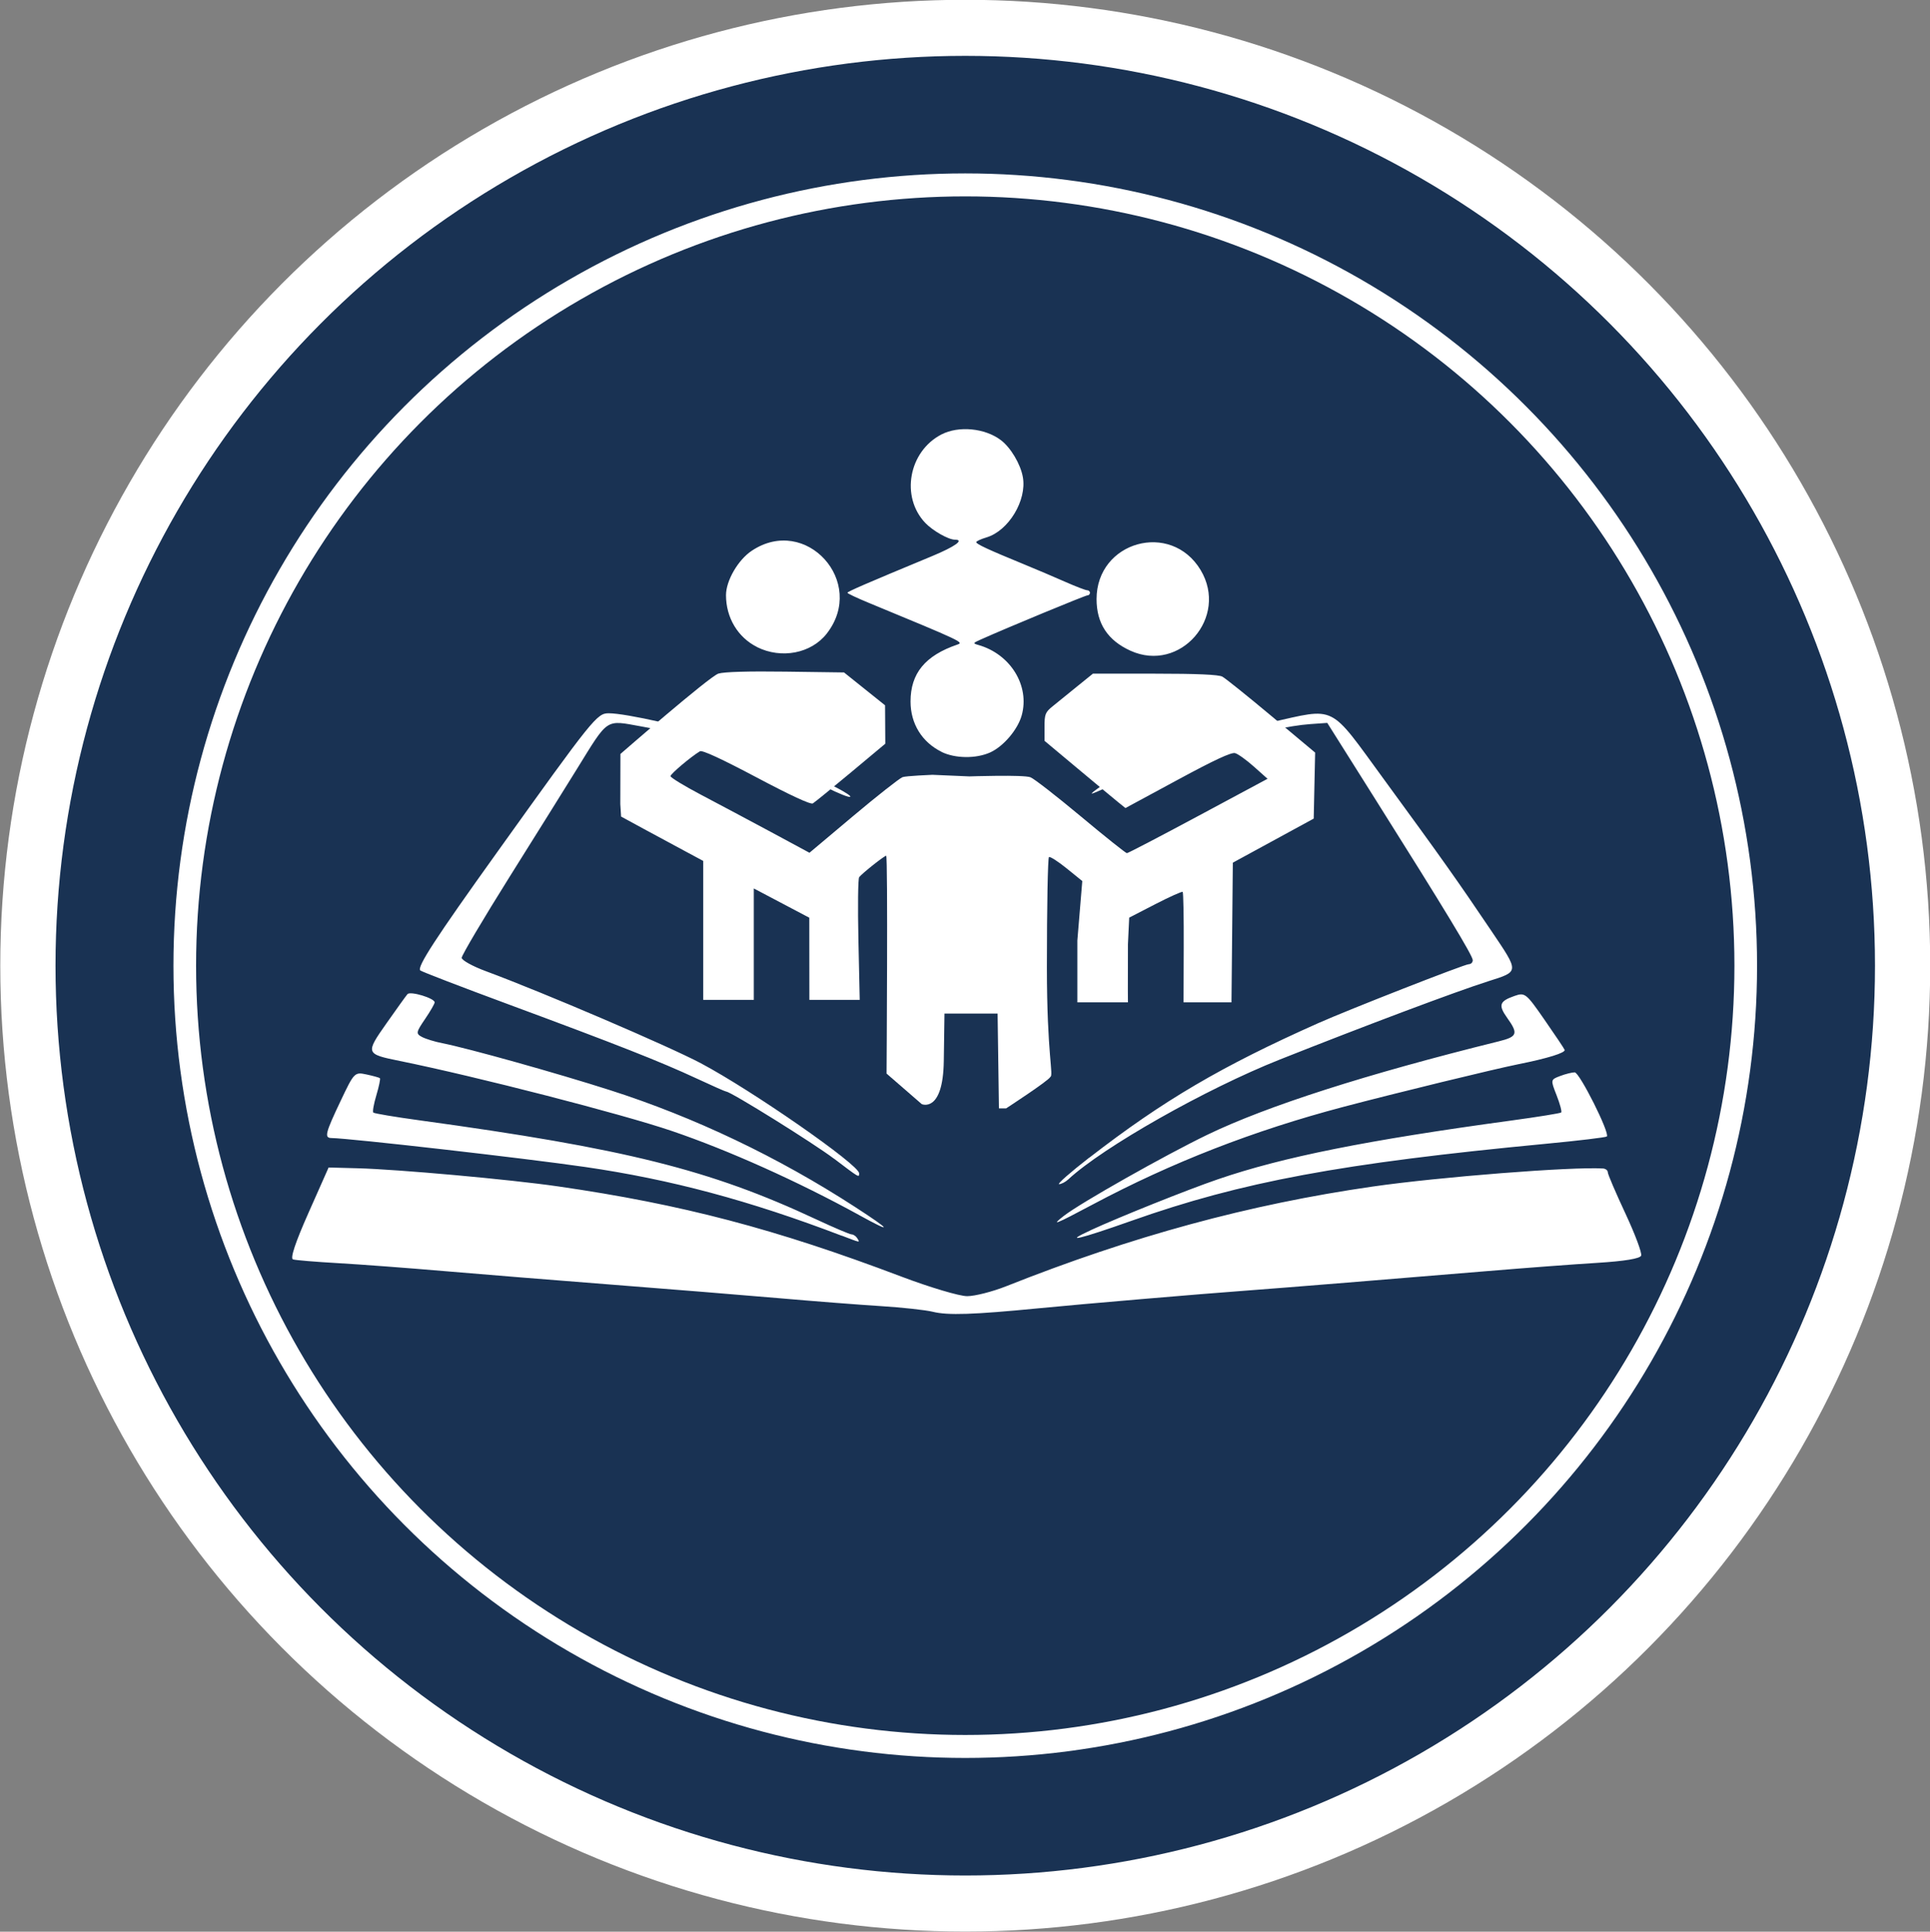
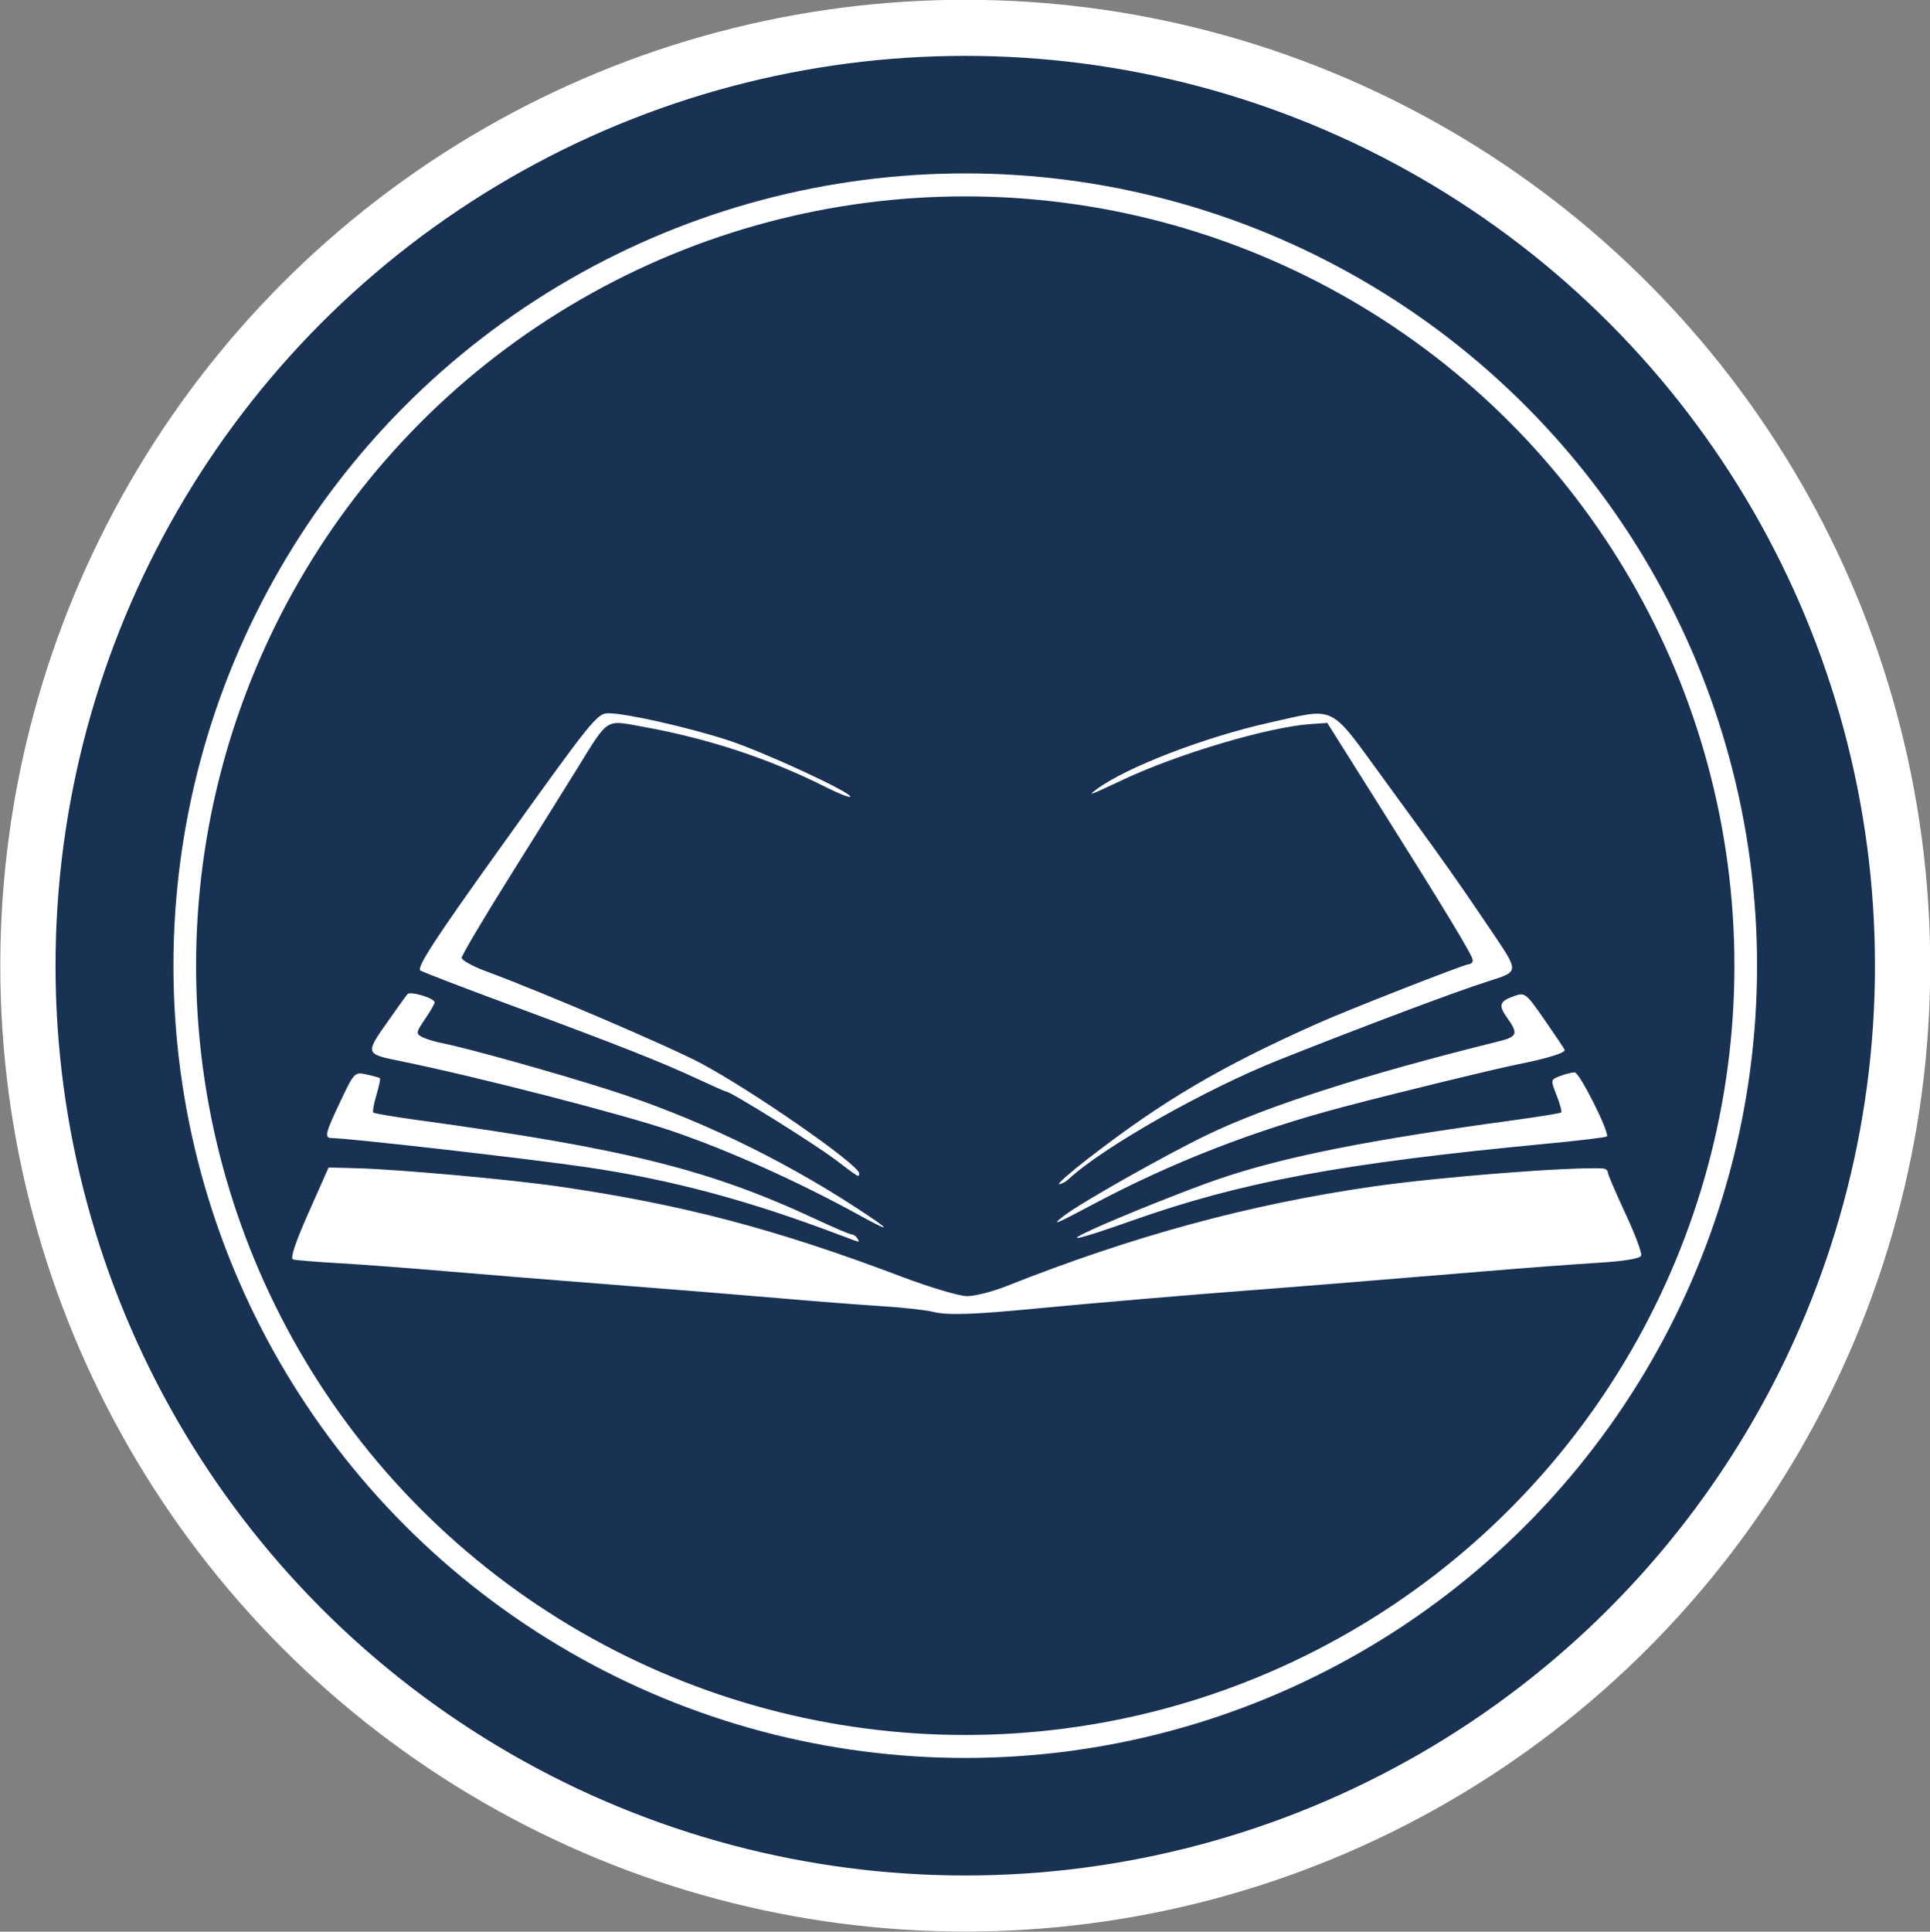
<svg xmlns="http://www.w3.org/2000/svg" xmlns:ns1="http://www.inkscape.org/namespaces/inkscape" xmlns:ns2="http://sodipodi.sourceforge.net/DTD/sodipodi-0.dtd" width="183.446" height="183.563" viewBox="0 0 48.537 48.568" version="1.1" id="svg1" ns1:version="1.4 (86a8ad7, 2024-10-11)" ns2:docname="nuevo ingreso.svg" xml:space="preserve">
  <rect x="0" y="0" width="48.537" height="48.568" fill="#808080" stroke="none" />
  <ns2:namedview id="namedview1" pagecolor="#ffffff" bordercolor="#000000" borderopacity="0.25" ns1:showpageshadow="2" ns1:pageopacity="0.0" ns1:pagecheckerboard="0" ns1:deskcolor="#d1d1d1" ns1:document-units="px" showguides="true" ns1:zoom="0.39811461" ns1:cx="-239.88067" ns1:cy="-43.957192" ns1:window-width="1600" ns1:window-height="829" ns1:window-x="-8" ns1:window-y="-8" ns1:window-maximized="1" ns1:current-layer="layer1">
    <ns2:guide position="0.059,62.678" orientation="1,0" id="guide1" ns1:locked="false" />
    <ns2:guide position="-12.324,48.878" orientation="0,-1" id="guide2" ns1:locked="false" />
    <ns2:guide position="48.605,83.401" orientation="1,0" id="guide3" ns1:locked="false" />
    <ns2:guide position="-115.133,0.317" orientation="0,-1" id="guide4" ns1:locked="false" />
    <ns2:guide position="169.597,267.456" orientation="0,-1" id="guide6" ns1:locked="false" />
    <ns2:guide position="174.914,193.853" orientation="0,-1" id="guide9" ns1:locked="false" />
    <ns2:guide position="90.179,34.185" orientation="0,-1" id="guide12" ns1:locked="false" />
    <ns2:guide position="24.258,48.568" orientation="1,0" id="guide14" ns1:locked="false" />
    <ns2:guide position="44.195,24.476" orientation="0,-1" id="guide5" ns1:locked="false" />
  </ns2:namedview>
  <defs id="defs1" />
  <g ns1:label="Capa 1" ns1:groupmode="layer" id="layer1" transform="translate(-0.206,-0.19)">
    <g id="g13" transform="matrix(3.094,0,0,3.139,-618.836,225.234)">
      <ellipse style="fill:#193253;fill-opacity:1;stroke:#ffffff;stroke-width:0.449;stroke-dasharray:none;stroke-opacity:1" id="ellipse12" cx="207.924" cy="-63.958" rx="7.619" ry="7.512" />
      <ellipse style="fill:#193253;fill-opacity:1;stroke:#ffffff;stroke-width:0.184;stroke-dasharray:none;stroke-opacity:1" id="ellipse13" cx="207.924" cy="-63.958" rx="6.344" ry="6.254" />
    </g>
    <path style="fill:#ffffff;stroke-width:0.367" d="m 23.667,33.172 c -0.181,-0.045 -0.771,-0.109 -1.31,-0.143 -0.54,-0.034 -1.702,-0.124 -2.583,-0.201 -0.881,-0.076 -2.759,-0.228 -4.173,-0.338 -1.415,-0.11 -3.314,-0.263 -4.222,-0.341 -0.907,-0.078 -2.109,-0.168 -2.669,-0.2 -0.56,-0.032 -1.071,-0.074 -1.135,-0.094 -0.076,-0.023 0.058,-0.426 0.39,-1.173 l 0.505,-1.138 0.726,0.019 c 1.025,0.027 3.837,0.281 5.045,0.456 3.113,0.45 5.462,1.067 8.631,2.267 0.717,0.271 1.462,0.493 1.656,0.493 0.194,0 0.634,-0.112 0.978,-0.248 3.173,-1.26 6.107,-2.059 9.214,-2.507 1.678,-0.242 5.017,-0.504 5.799,-0.455 0.067,0.004 0.121,0.047 0.121,0.096 0,0.048 0.199,0.513 0.442,1.033 0.243,0.52 0.422,0.998 0.397,1.062 -0.029,0.075 -0.421,0.139 -1.097,0.181 -0.579,0.035 -1.816,0.128 -2.751,0.206 -2.233,0.186 -5.227,0.429 -6.017,0.487 -1.263,0.093 -4.153,0.339 -5.29,0.45 -1.645,0.16 -2.28,0.181 -2.658,0.088 z m -2.292,-1.912 c -2.327,-0.888 -4.301,-1.416 -6.454,-1.729 -1.523,-0.221 -5.901,-0.72 -6.381,-0.728 -0.182,-0.003 -0.153,-0.122 0.229,-0.926 0.345,-0.727 0.354,-0.736 0.655,-0.672 0.168,0.036 0.319,0.078 0.336,0.093 0.017,0.015 -0.023,0.207 -0.088,0.426 -0.066,0.219 -0.101,0.417 -0.078,0.439 0.023,0.023 0.543,0.11 1.156,0.194 5.182,0.71 7.309,1.241 9.981,2.49 0.446,0.208 0.847,0.379 0.892,0.379 0.045,0 0.109,0.044 0.142,0.097 0.071,0.116 0.095,0.12 -0.388,-0.065 z M 27.636,31.12 c 0.74,-0.34 2.437,-1.019 3.203,-1.281 1.631,-0.559 3.741,-0.981 7.376,-1.476 0.667,-0.091 1.231,-0.182 1.253,-0.202 0.022,-0.02 -0.03,-0.214 -0.115,-0.431 -0.154,-0.392 -0.154,-0.394 0.088,-0.486 0.134,-0.051 0.299,-0.092 0.367,-0.092 0.122,0 0.889,1.53 0.808,1.612 -0.023,0.023 -0.714,0.106 -1.536,0.184 -5.143,0.49 -7.641,0.954 -10.415,1.935 -1.334,0.472 -1.743,0.566 -1.028,0.238 z M 21.812,30.74 C 20.265,29.891 18.527,29.111 17.105,28.627 15.841,28.197 12.191,27.258 10.263,26.866 9.398,26.691 9.393,26.677 9.923,25.923 c 0.257,-0.365 0.495,-0.698 0.531,-0.738 0.071,-0.082 0.683,0.103 0.683,0.207 0,0.036 -0.11,0.226 -0.244,0.423 -0.226,0.332 -0.231,0.365 -0.073,0.448 0.094,0.049 0.324,0.12 0.51,0.156 0.65,0.128 2.872,0.75 4.222,1.182 2.119,0.678 4.225,1.682 6.157,2.935 0.925,0.6 0.964,0.678 0.103,0.205 z m 5.155,0.016 c 0.414,-0.322 2.534,-1.52 3.606,-2.037 1.502,-0.724 3.999,-1.524 7.326,-2.347 0.467,-0.116 0.495,-0.192 0.212,-0.588 -0.23,-0.323 -0.198,-0.42 0.182,-0.553 0.263,-0.092 0.292,-0.069 0.752,0.594 0.263,0.379 0.493,0.721 0.509,0.76 0.031,0.073 -0.422,0.214 -1.161,0.362 -0.621,0.125 -3.064,0.72 -4.402,1.073 -2.259,0.596 -4.314,1.396 -6.3,2.452 -0.957,0.509 -1.072,0.554 -0.725,0.284 z m 0.633,-1.458 c 1.862,-1.441 3.326,-2.301 5.762,-3.385 0.767,-0.341 3.676,-1.48 3.781,-1.48 0.056,0 0.101,-0.045 0.101,-0.101 0,-0.113 -0.702,-1.271 -2.467,-4.073 l -1.192,-1.893 -0.427,0.03 c -1.06,0.075 -3.324,0.747 -4.698,1.393 -0.858,0.404 -0.92,0.426 -0.669,0.241 0.741,-0.549 2.719,-1.31 4.348,-1.672 1.695,-0.377 1.47,-0.489 2.873,1.43 1.445,1.976 1.846,2.542 2.695,3.801 0.711,1.054 0.713,1.023 -0.075,1.273 -0.805,0.256 -3.072,1.107 -5.241,1.968 -1.864,0.74 -4.442,2.2 -5.318,3.012 -0.072,0.067 -0.177,0.121 -0.233,0.121 -0.056,0 0.286,-0.3 0.76,-0.668 z m -6.419,0.026 c -0.502,-0.382 -2.599,-1.688 -2.71,-1.688 -0.021,0 -0.359,-0.149 -0.751,-0.332 -0.902,-0.42 -2.001,-0.853 -4.725,-1.861 -1.193,-0.441 -2.192,-0.826 -2.22,-0.854 -0.086,-0.086 0.378,-0.801 1.933,-2.971 2.423,-3.384 2.512,-3.494 2.807,-3.494 0.435,0 2.024,0.359 2.998,0.677 0.909,0.297 3.16,1.339 3.075,1.423 -0.024,0.024 -0.3,-0.086 -0.613,-0.243 -1.437,-0.723 -2.969,-1.227 -4.646,-1.527 -0.908,-0.163 -0.812,-0.226 -1.618,1.077 -0.264,0.427 -1.023,1.643 -1.688,2.703 -0.664,1.06 -1.207,1.977 -1.206,2.038 7.33e-4,0.061 0.274,0.213 0.607,0.336 1.461,0.542 4.597,1.885 5.409,2.316 1.294,0.687 3.979,2.554 3.979,2.766 0,0.113 0.01,0.119 -0.631,-0.368 z" id="path1" />
-     <path style="fill:#ffffff;stroke-width:0.24" d="m 23.391,27.954 -0.889,-0.771 c 0,0 0.037,-5.477 -0.01,-5.477 -0.047,0 -0.599,0.438 -0.679,0.538 -0.029,0.036 -0.037,0.745 -0.019,1.576 l 0.033,1.51 h -0.633 -0.633 l -0.001,-1.033 -0.001,-1.033 -0.698,-0.368 -0.698,-0.368 v 1.401 1.401 h -0.636 -0.636 v -1.747 -1.747 L 17.444,21.596 c -0.247,-0.132 -0.711,-0.383 -1.033,-0.557 l -0.585,-0.318 -0.02,-0.315 0.003,-1.259 c 0,0 2.242,-1.952 2.465,-2.021 0.141,-0.044 0.758,-0.062 1.69,-0.049 l 1.468,0.02 0.516,0.413 0.516,0.413 0.003,0.483 0.003,0.483 -0.868,0.725 c -0.478,0.399 -0.907,0.747 -0.954,0.776 -0.055,0.033 -0.555,-0.198 -1.419,-0.656 -0.876,-0.464 -1.363,-0.689 -1.42,-0.655 -0.225,0.135 -0.738,0.567 -0.741,0.625 -0.001,0.035 0.348,0.248 0.776,0.473 0.428,0.225 1.215,0.644 1.749,0.931 l 0.97,0.523 1.096,-0.921 c 0.603,-0.507 1.163,-0.947 1.244,-0.98 0.081,-0.032 0.753,-0.059 0.753,-0.059 l 0.928,0.04 c 0,0 1.36,-0.046 1.537,0.022 0.09,0.034 0.66,0.478 1.268,0.985 0.608,0.508 1.129,0.923 1.157,0.923 0.028,0 0.836,-0.421 1.794,-0.935 l 1.743,-0.935 -0.341,-0.304 c -0.187,-0.167 -0.401,-0.321 -0.475,-0.341 -0.095,-0.026 -0.518,0.17 -1.446,0.672 l -1.312,0.709 -0.183,-0.148 c -0.1,-0.081 -0.558,-0.461 -1.017,-0.845 l -0.835,-0.698 v -0.351 c 0,-0.32 0.019,-0.367 0.207,-0.519 0.114,-0.092 0.387,-0.314 0.608,-0.493 l 0.402,-0.325 h 1.558 c 1.057,0 1.602,0.024 1.696,0.074 0.076,0.04 0.633,0.487 1.237,0.992 l 1.098,0.918 -0.018,0.83 -0.018,0.83 -1.017,0.554 -1.017,0.554 -0.017,1.756 -0.017,1.756 h -0.603 -0.603 l 0.005,-1.373 c 0.003,-0.755 -0.009,-1.387 -0.026,-1.404 -0.017,-0.017 -0.326,0.122 -0.688,0.308 l -0.657,0.339 -0.032,0.668 -0.002,1.16 0.002,0.302 h -0.636 -0.636 v -1.555 l 0.124,-1.495 -0.393,-0.318 c -0.216,-0.175 -0.416,-0.303 -0.445,-0.285 -0.029,0.018 -0.052,1.262 -0.052,2.764 0,2.225 0.177,2.722 0.085,2.765 -0.042,0.095 -1.111,0.79 -1.111,0.79 h -0.18 l -0.017,-1.192 -0.017,-1.192 h -0.668 -0.668 l -0.017,1.192 c -0.019,1.314 -0.551,1.086 -0.551,1.086 z m 0.493,-8.861 c -0.493,-0.244 -0.779,-0.708 -0.779,-1.265 0,-0.708 0.367,-1.154 1.176,-1.431 0.169,-0.058 0.133,-0.075 -2.239,-1.055 -0.288,-0.119 -0.523,-0.23 -0.524,-0.248 -0.001,-0.029 0.45,-0.225 2.123,-0.919 0.585,-0.243 0.826,-0.416 0.579,-0.416 -0.162,0 -0.558,-0.225 -0.746,-0.423 -0.624,-0.657 -0.415,-1.797 0.407,-2.222 0.433,-0.224 1.095,-0.161 1.495,0.142 0.249,0.188 0.497,0.605 0.554,0.933 0.102,0.583 -0.359,1.346 -0.915,1.513 -0.142,0.042 -0.258,0.096 -0.258,0.12 0,0.047 0.31,0.191 1.176,0.546 0.315,0.129 0.79,0.331 1.057,0.449 0.267,0.118 0.517,0.214 0.556,0.214 0.039,0 0.071,0.029 0.071,0.064 0,0.035 -0.028,0.064 -0.063,0.064 -0.054,0 -2.036,0.82 -2.671,1.105 -0.215,0.096 -0.217,0.101 -0.072,0.143 0.809,0.23 1.298,1.025 1.089,1.772 -0.1,0.357 -0.459,0.778 -0.791,0.929 -0.355,0.161 -0.886,0.155 -1.227,-0.014 z m 4.752,-2.542 c -0.573,-0.26 -0.853,-0.686 -0.853,-1.298 0,-1.451 1.87,-1.974 2.617,-0.731 0.712,1.186 -0.513,2.596 -1.764,2.029 z m -9.389,-0.092 c -0.485,-0.242 -0.783,-0.738 -0.783,-1.305 0,-0.364 0.303,-0.887 0.647,-1.116 1.362,-0.91 2.898,0.786 1.886,2.083 -0.389,0.498 -1.14,0.643 -1.751,0.339 z" id="path3" ns2:nodetypes="ccssccccccccccccccsscccsscccccsssscsscssccsssscssscsscssscssscccccccccsssccccccccsssccccccccccsssscssssssssssssssssssssssssssss" />
  </g>
</svg>